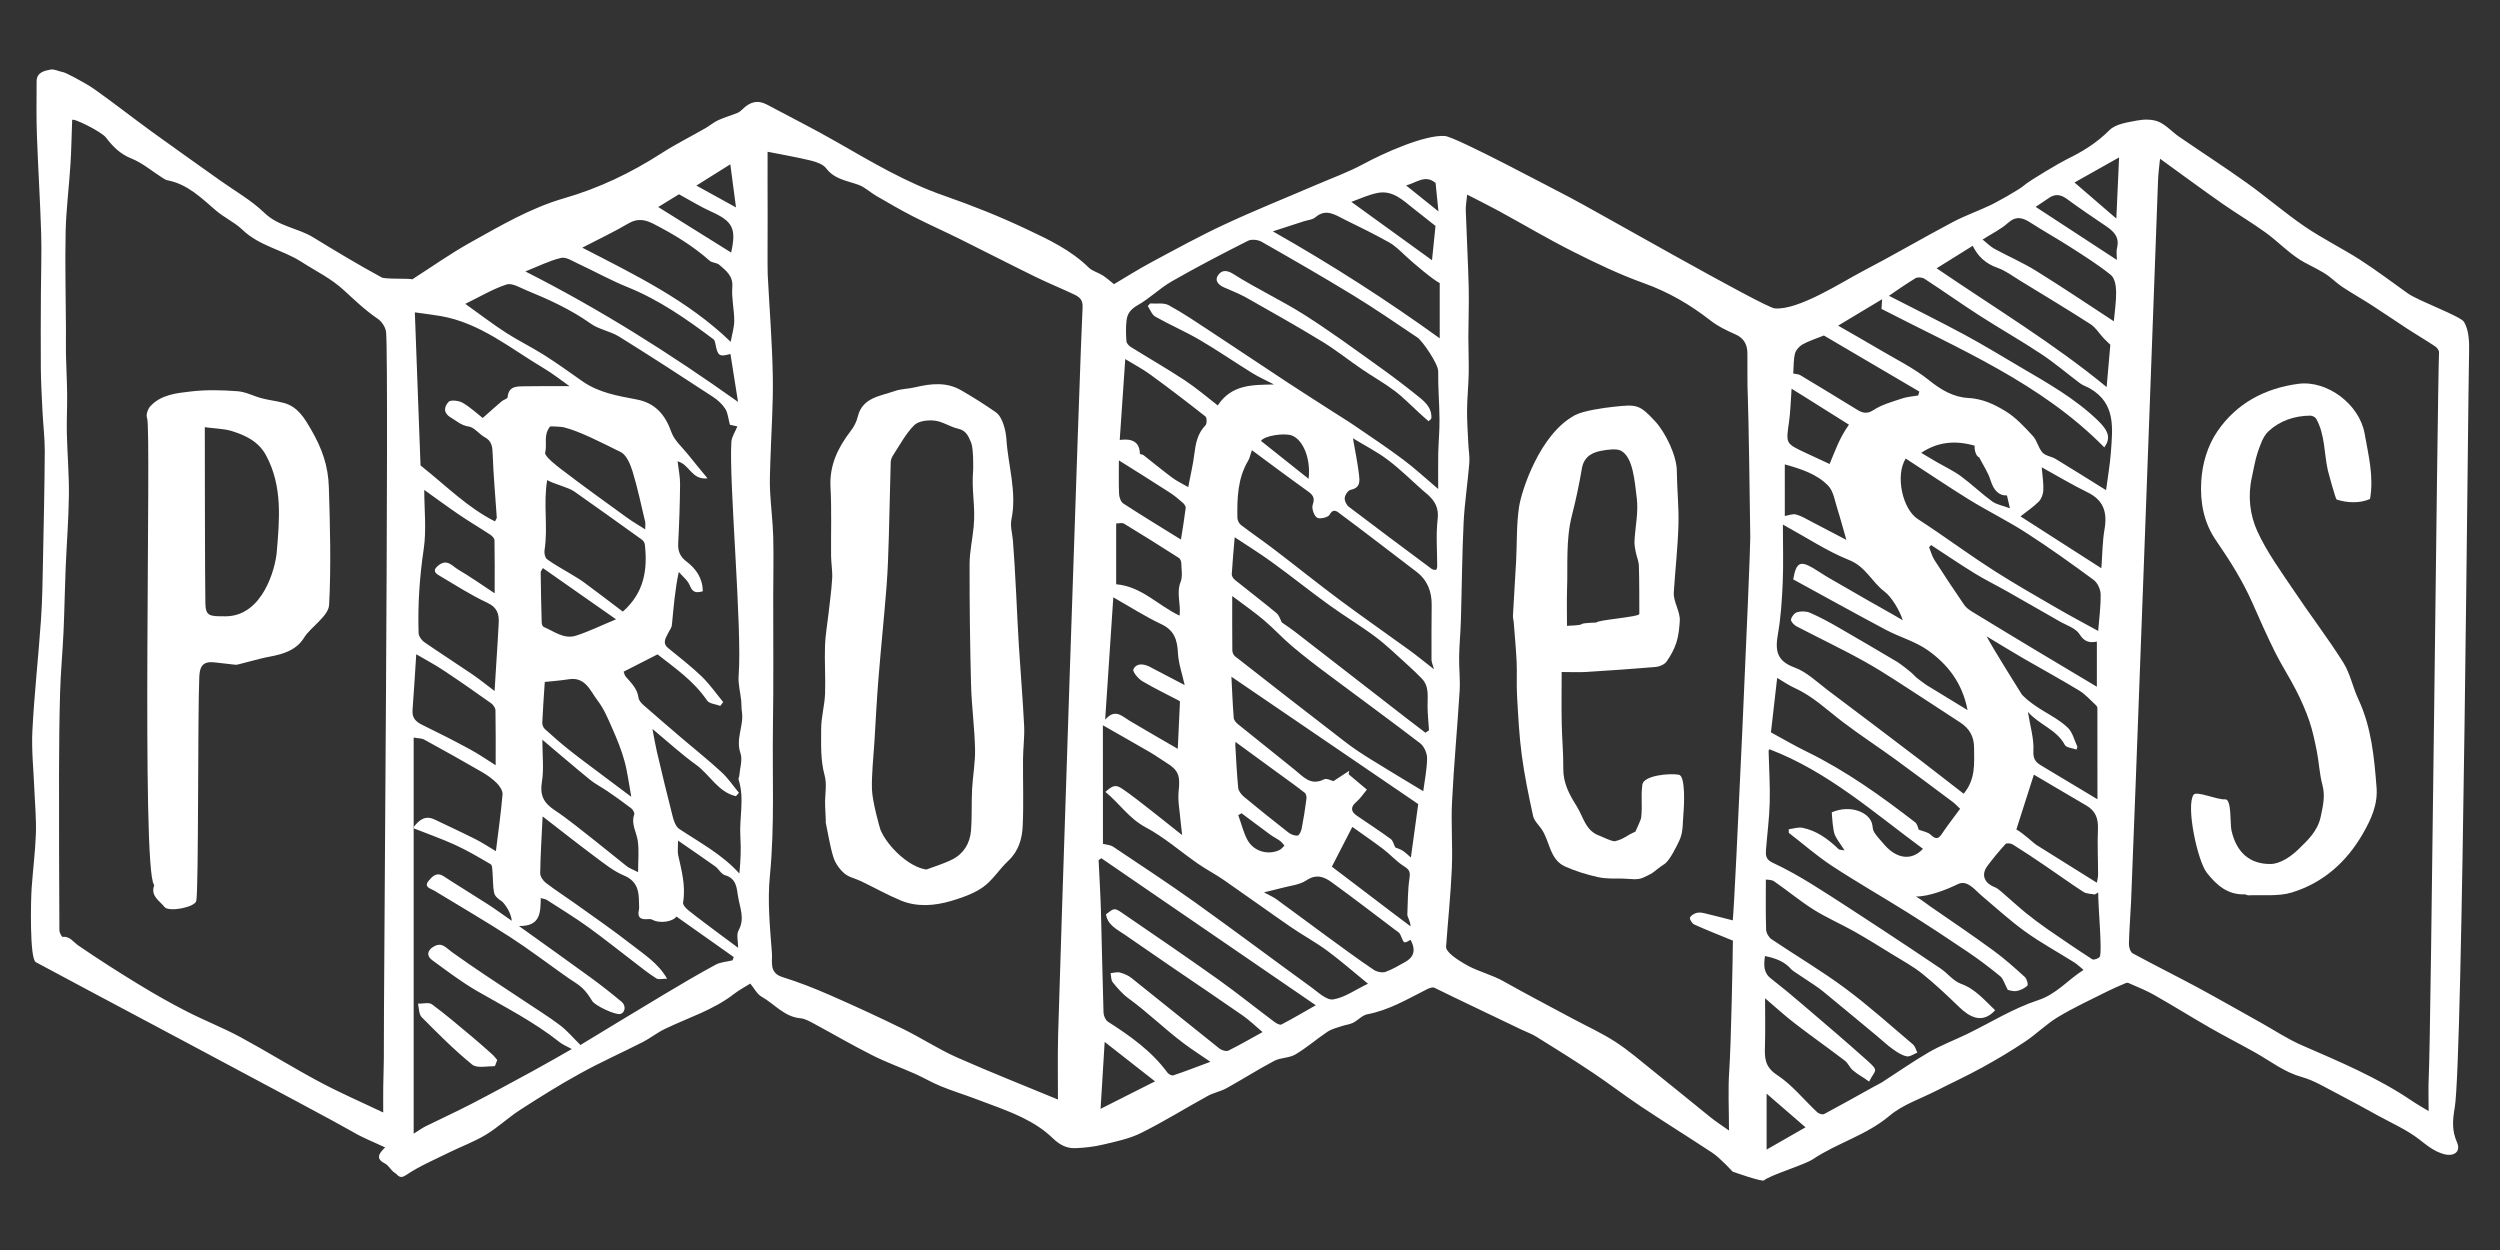
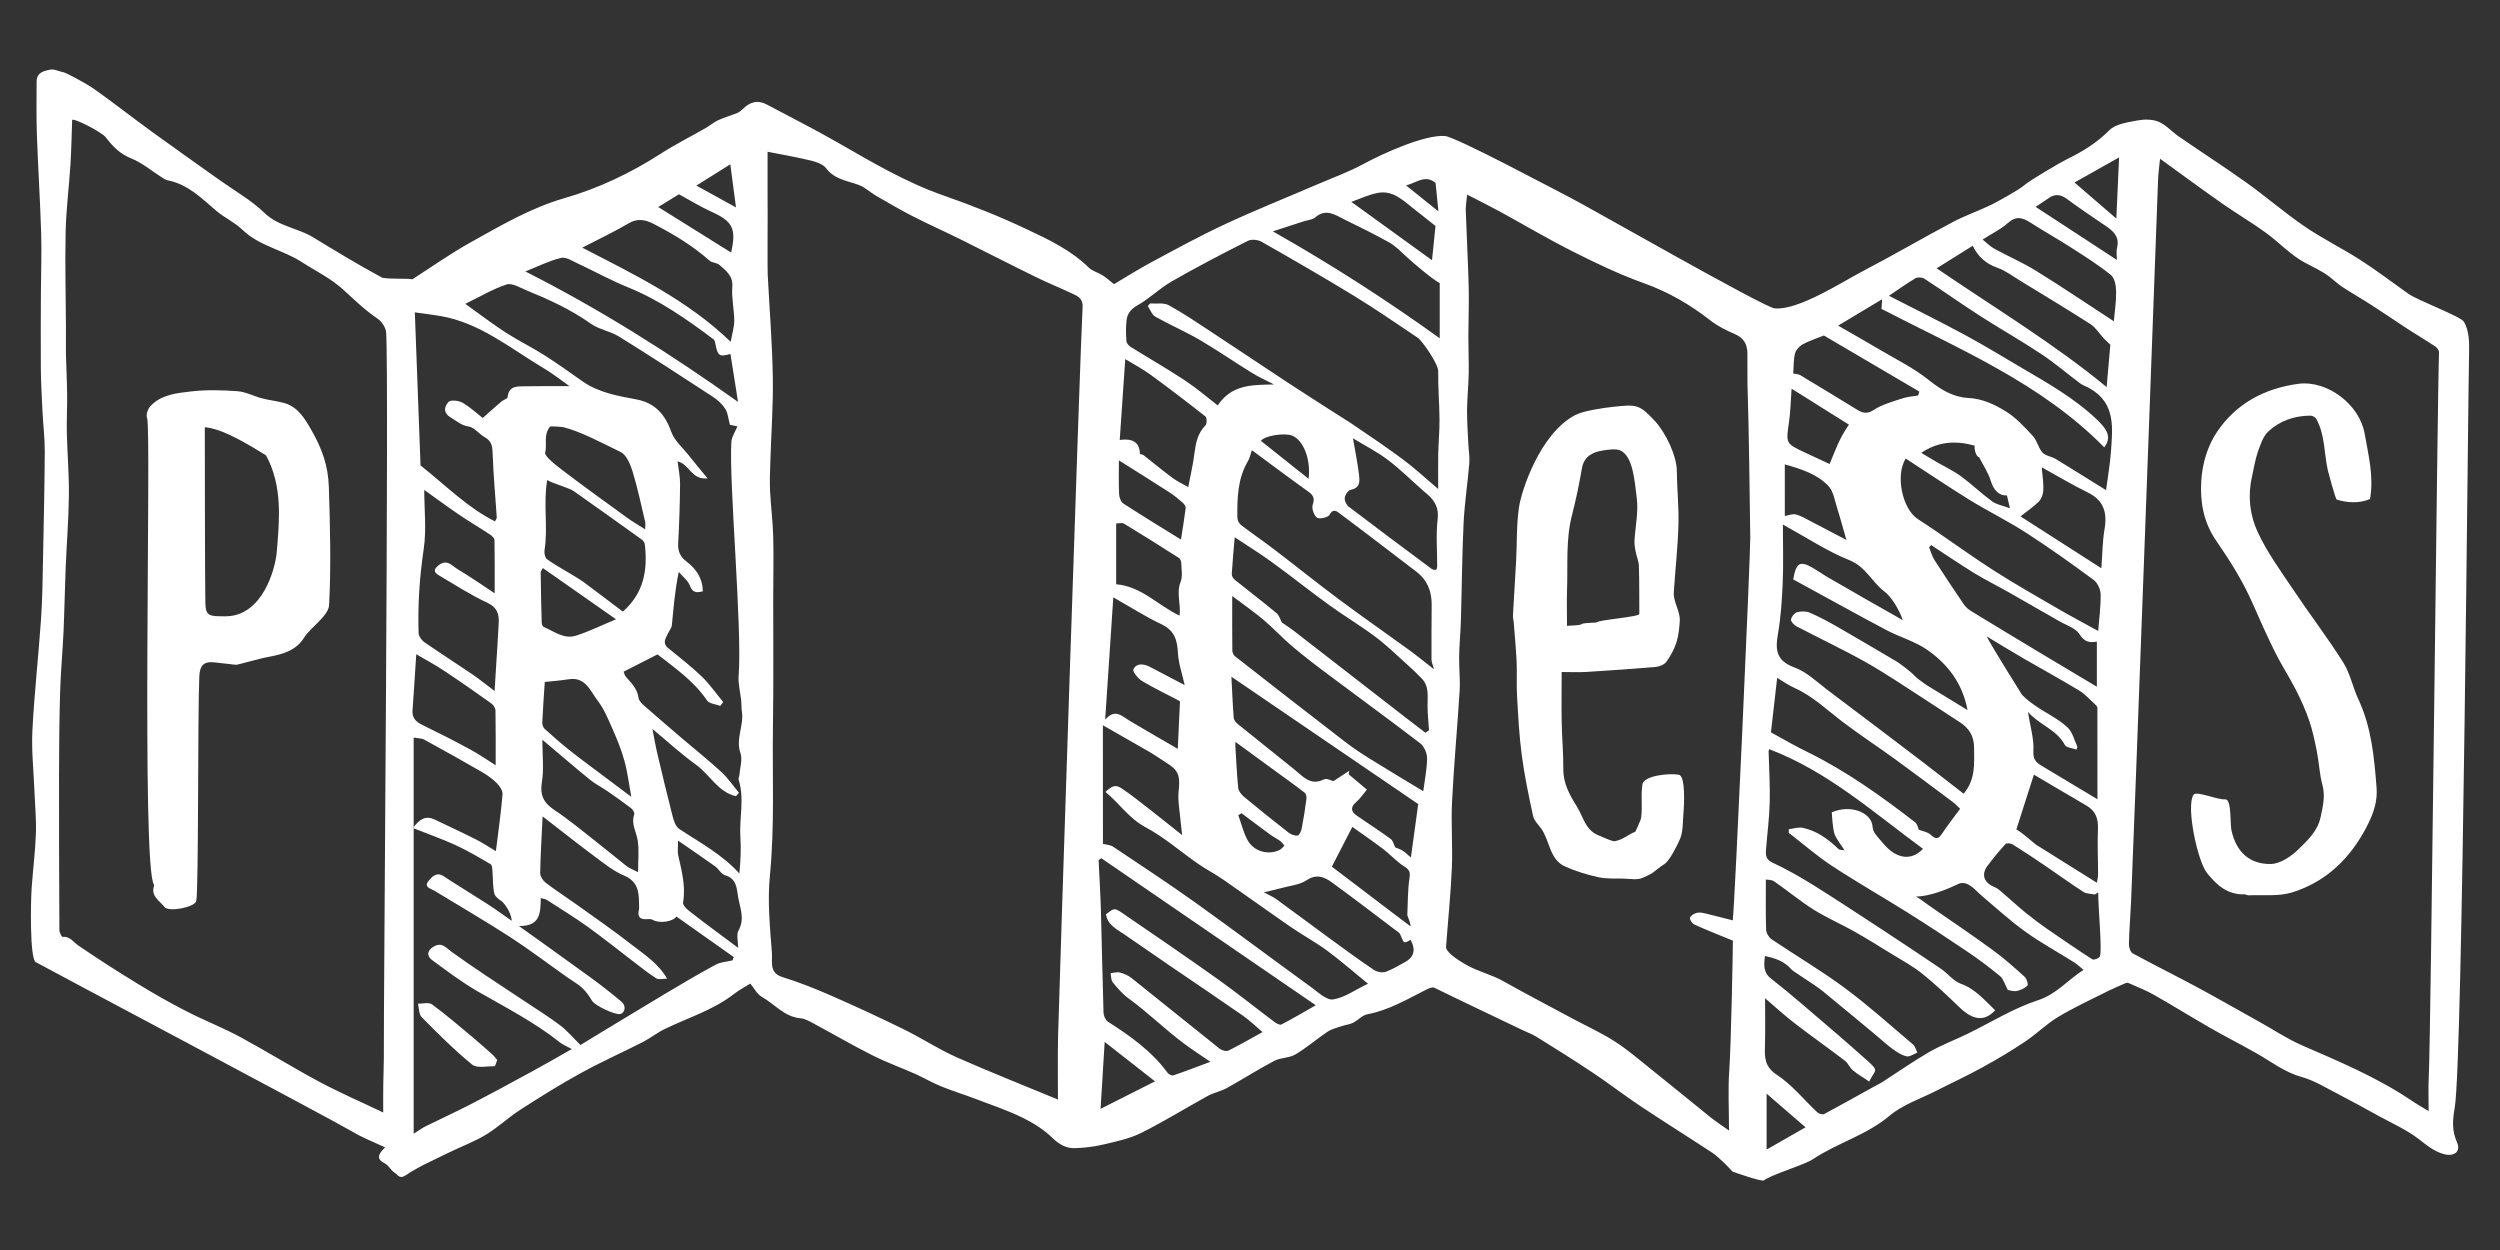
<svg xmlns="http://www.w3.org/2000/svg" version="1.0" x="0px" y="0px" width="90px" height="45px" viewBox="0 0 90 45" enable-background="new 0 0 90 45" xml:space="preserve">
  <rect x="0" y="0" width="90" height="45" fill="#333333" stroke="none" />
  <g id="achtergrond" display="none">
    <rect display="inline" fill-rule="evenodd" clip-rule="evenodd" fill="#FF0000" width="90" height="45" />
  </g>
  <g id="guides" display="none">
</g>
  <g id="Process">
    <path fill-rule="evenodd" clip-rule="evenodd" fill="#FFFFFF" d="M76.71,35.425c-0.023-0.01-0.046-0.02-0.071-0.031   c-0.03-0.015-0.079-0.018-0.108-0.004c-0.219,0.094-0.439,0.185-0.649,0.291c-0.601,0.302-1.216,0.584-1.792,0.931   c-0.417,0.249-0.769,0.607-1.175,0.878c-0.504,0.338-1.024,0.648-1.554,0.938c-0.543,0.302-1.109,0.559-1.661,0.842   c-0.567,0.289-1.203,0.497-1.678,0.898c-0.832,0.702-1.879,0.976-2.76,1.565c-0.307,0.205-1.521,0.563-1.758,0.76   c-0.075,0.063-1.13-0.315-1.13-0.315s-0.456-0.5-0.733-0.68c-0.855-0.563-1.723-1.103-2.574-1.67   c-0.585-0.39-1.142-0.821-1.727-1.211c-0.666-0.447-1.348-0.87-2.029-1.294c-0.165-0.104-0.353-0.167-0.528-0.252   c-0.459-0.22-0.917-0.441-1.377-0.659c-0.429-0.203-1.71-0.82-1.766-0.852c-0.059-0.033-0.18,0.009-0.259,0.049   c-0.701,0.351-1.372,0.759-2.162,0.906c-0.182,0.036-0.333,0.219-0.511,0.306c-0.121,0.063-0.268,0.071-0.398,0.117   c-0.177,0.06-0.369,0.105-0.522,0.206c-0.391,0.262-0.749,0.576-1.152,0.815c-0.223,0.134-0.532,0.111-0.763,0.232   c-0.584,0.309-1.141,0.665-1.717,0.984c-0.211,0.116-0.464,0.162-0.676,0.278c-0.802,0.44-1.579,0.925-2.395,1.331   c-0.422,0.211-0.905,0.31-1.37,0.42c-0.33,0.079-0.675,0.119-1.016,0.13c-0.31,0.008-0.558-0.125-0.803-0.362   c-0.313-0.306-0.708-0.554-1.105-0.746c-0.544-0.264-1.124-0.458-1.691-0.674c-0.409-0.154-0.829-0.283-1.233-0.449   c-0.311-0.127-0.603-0.299-0.909-0.438c-0.514-0.229-1.047-0.419-1.548-0.672c-0.713-0.358-1.403-0.761-2.106-1.14   c-0.154-0.082-0.32-0.181-0.487-0.195c-0.583-0.051-0.933-0.514-1.394-0.773c-0.171-0.095-0.274-0.312-0.412-0.476   c-0.182,0.114-0.401,0.229-0.594,0.379c-0.746,0.578-1.643,0.849-2.477,1.252c-0.274,0.131-0.519,0.328-0.791,0.47   c-0.751,0.383-1.522,0.725-2.259,1.133c-0.74,0.406-1.455,0.855-2.164,1.312c-0.427,0.275-0.802,0.635-1.236,0.896   c-0.424,0.257-0.896,0.427-1.341,0.647c-0.518,0.257-1.058,0.484-1.533,0.807c-0.238,0.163-0.297-0.02-0.402-0.082   c-0.138-0.08-0.216-0.266-0.355-0.336c-0.32-0.163-0.255-0.331,0.005-0.58c-0.413-0.195-0.814-0.349-1.176-0.566   c-0.698-0.417-11.095-5.928-11.4-6.104c-0.226-0.126-0.179-2.261-0.149-2.661c0.046-0.656,0.13-1.307,0.153-1.959   c0.018-0.51-0.031-1.021-0.052-1.531c-0.027-0.728-0.11-1.454-0.074-2.178c0.068-1.331,0.217-2.658,0.309-3.988   c0.051-0.731,0.059-1.466,0.074-2.199c0.026-1.288,0.055-2.577,0.063-3.866c0.002-0.481-0.058-0.96-0.082-1.441   c-0.025-0.518-0.055-1.035-0.06-1.554c-0.008-0.908,0-1.817,0.003-2.725c0.002-0.713,0.031-1.426,0.009-2.139   C1.446,7.217,1.37,6.036,1.328,4.854c-0.023-0.639-0.011-1.279-0.01-1.917c0-0.335,0.272-0.388,0.508-0.433   c0.118-0.022,0.253,0.05,0.443,0.095C2.292,2.574,3.074,2.98,3.408,3.218C4.105,3.711,4.776,4.24,5.466,4.741   c0.813,0.59,1.636,1.168,2.454,1.752c0.538,0.383,1.127,0.714,1.598,1.169c0.509,0.493,1.196,0.54,1.758,0.883   c0.811,0.496,1.626,0.987,2.462,1.441c0.14,0.076,1.084,0.025,1.098,0.074c0.699-0.447,1.377-0.93,2.102-1.333   c1.087-0.605,2.157-1.239,3.377-1.592c1.234-0.355,2.395-0.909,3.484-1.609c0.511-0.33,1.059-0.603,1.588-0.907   c0.16-0.091,0.303-0.215,0.468-0.292c0.223-0.102,0.46-0.168,0.688-0.26c0.071-0.029,0.138-0.083,0.193-0.139   c0.253-0.254,0.535-0.343,0.869-0.165c0.845,0.451,1.701,0.88,2.531,1.356c1.251,0.716,2.485,1.453,3.86,1.929   c1.006,0.35,2,0.747,2.963,1.203c0.791,0.373,1.594,0.75,2.237,1.383c0.13,0.127,0.335,0.174,0.496,0.277   c0.136,0.085,0.256,0.197,0.412,0.319c0.413-0.244,0.87-0.535,1.347-0.79c0.878-0.472,1.754-0.953,2.657-1.372   c1.065-0.497,2.159-0.933,3.238-1.398c0.585-0.252,1.189-0.469,1.75-0.772c0.677-0.369,2.197-1.058,2.921-1.002   c0.399,0.031,3.97,1.944,4.52,2.223c0.63,0.319,6.963,3.944,7.349,3.982c0.846,0.082,2.438-0.955,3.132-1.317   c1.103-0.574,2.176-1.204,3.274-1.786c0.448-0.238,0.934-0.406,1.393-0.626c0.123-0.059,1.002-0.531,1.211-0.721   c0.158-0.143,1.284-0.81,1.509-0.918c0.564-0.273,1.082-0.591,1.535-1.048c0.224-0.224,0.646-0.28,0.991-0.346   c0.25-0.048,0.547-0.052,0.775,0.042c0.272,0.113,0.483,0.363,0.735,0.536c0.81,0.558,1.637,1.09,2.437,1.662   c0.71,0.508,1.372,1.084,2.093,1.576c0.64,0.437,1.343,0.78,1.996,1.2c0.588,0.379,1.146,0.802,1.716,1.208   c0.387,0.274,1.897,0.817,2.021,1.025c0.175,0.292,0.192,0.71,0.183,1.074c-0.04,1.436-0.227,25.523-0.517,27.209   c-0.079,0.455-0.107,0.829,0.082,1.254c0.145,0.326-0.097,0.516-0.451,0.428c-0.366-0.093-0.632-0.319-0.926-0.548   c-0.436-0.334-0.955-0.563-1.442-0.83c-0.491-0.271-0.983-0.541-1.481-0.8c-0.424-0.217-0.841-0.479-1.292-0.604   c-0.621-0.173-1.105-0.558-1.644-0.863c-0.545-0.308-1.104-0.592-1.648-0.903c-0.679-0.39-1.344-0.805-2.025-1.191   C77.277,35.663,76.99,35.549,76.71,35.425 M67.465,39.117c0.094-0.051,0.193-0.097,0.284-0.153   c0.566-0.364,1.117-0.751,1.699-1.089c0.433-0.249,0.908-0.428,1.359-0.646c0.85-0.413,1.667-0.927,2.557-1.22   c0.677-0.22,1.062-0.724,1.644-1.093c-0.145-0.118-0.231-0.204-0.333-0.268c-0.587-0.37-1.201-0.703-1.762-1.107   c-0.55-0.394-1.051-0.857-1.57-1.293c-0.254-0.216-0.522-0.584-0.86-0.419c-0.401,0.196-1.032,0.446-1.509,0.446   c0.125,0.063,0.417,0.289,0.514,0.355c0.761,0.524,1.526,1.043,2.272,1.588c0.398,0.291,0.768,0.621,1.132,0.952   c0.074,0.065,0.132,0.275,0.094,0.313c-0.1,0.098-0.252,0.17-0.392,0.194c-0.134,0.019-0.279-0.035-0.313-0.041   c-0.12-0.224-0.164-0.401-0.274-0.492c-0.376-0.311-0.767-0.604-1.17-0.877c-0.716-0.485-1.44-0.96-2.173-1.421   c-0.902-0.564-1.829-1.093-2.718-1.677c-0.542-0.357-1.035-0.79-1.55-1.187c0-0.043,0-0.086,0-0.129   c0.166-0.021,0.341-0.084,0.496-0.052c0.515,0.105,0.924,0.408,1.297,0.767c0.037,0.035,0.116,0.026,0.215,0.043   c-0.142-0.219-0.261-0.366-0.341-0.535c-0.083-0.171-0.108-0.675-0.119-0.832c0.693-0.3,1.406,0.019,1.462,0.47   c0.026,0.21,0.014,0.23,0.447,0.714c0.425,0.477,0.957,0.579,1.374,0.129c-1.768-1.298-3.422-2.781-5.525-3.583   c0.006-0.015-0.033,0.029-0.032,0.071c0.014,0.614,0.056,1.229,0.04,1.845c-0.014,0.563-0.09,1.128-0.133,1.69   c-0.015,0.198-0.016,0.358,0.233,0.475c0.505,0.234,0.995,0.513,1.469,0.808c0.818,0.51,1.623,1.044,2.429,1.57   c0.723,0.476,1.445,0.954,2.16,1.438c0.248,0.168,0.449,0.443,0.718,0.542c0.534,0.191,0.857,0.598,1.24,0.956   c-0.479,0.524-0.949,0.221-1.301-0.121c-0.426-0.41-0.856-0.82-1.316-1.188c-0.331-0.268-0.711-0.473-1.075-0.697   c-0.455-0.28-0.909-0.563-1.374-0.827c-0.482-0.271-0.996-0.494-1.464-0.786c-0.494-0.311-0.945-0.689-1.427-1.021   c-0.085-0.062-0.221-0.052-0.298-0.066c0,0.63-0.011,1.219,0.01,1.807c0.004,0.119,0.096,0.276,0.197,0.344   c0.875,0.589,1.788,1.127,2.635,1.754c0.852,0.631,1.644,1.345,2.455,2.032c0.079,0.067,0.105,0.194,0.157,0.294   c-0.129,0.049-0.272,0.158-0.385,0.134c-0.181-0.039-0.351-0.153-0.506-0.265c-0.197-0.14-0.374-0.31-0.561-0.465   c-0.651-0.54-1.304-1.084-1.958-1.62c-0.278-0.228-1.063-0.705-1.124-0.778c-0.25-0.293-0.579-0.406-0.952-0.483   c-0.044,0.327-0.059,0.601,0.221,0.814c0.385,0.3,0.761,0.612,1.13,0.929c0.783,0.668,1.568,1.336,2.334,2.023   c0.45,0.401,0.273,0.318,0.065,0.755c-0.26-0.197-0.342-0.202-0.592-0.414c-0.11-0.094-0.167-0.253-0.281-0.339   c-0.59-0.45-1.199-0.879-1.787-1.331c-0.364-0.279-0.705-0.591-1.086-0.917c0,0.614,0.012,1.161-0.004,1.709   c-0.013,0.421-0.02,0.754,0.433,1.051c0.545,0.356,0.968,0.897,1.454,1.348c0.056,0.053,0.188,0.089,0.245,0.06   C66.272,39.784,66.868,39.448,67.465,39.117z M13.796,40.05c0-0.309-0.003-0.618,0.001-0.927c0.005-0.457,0.027-0.91,0.022-1.367   c-0.011-1.454,0.19-24.225,0.082-25.785c-0.011-0.174-0.153-0.394-0.301-0.494c-0.445-0.3-0.84-0.68-1.224-1.032   c-0.464-0.428-1.013-0.688-1.516-1.013c-0.674-0.437-1.519-0.57-2.131-1.159c-0.281-0.27-0.655-0.438-0.954-0.693   C7.249,7.128,6.757,6.633,6.037,6.492C5.969,6.478,5.903,6.437,5.843,6.398c-0.37-0.235-0.715-0.532-1.114-0.693   C4.321,5.542,4.063,5.276,3.81,4.947c-0.158-0.207-1.208-0.73-1.212-0.623c-0.022,0.524-0.026,1.049-0.06,1.572   C2.488,6.71,2.382,7.521,2.363,8.335c-0.026,1.158,0.006,2.318,0.011,3.476c0.002,0.316-0.005,0.631,0,0.947   c0.011,0.479,0.038,0.96,0.043,1.439c0.005,0.465-0.021,0.931-0.011,1.396c0.018,0.749,0.083,1.498,0.074,2.247   c-0.01,0.871-0.081,1.742-0.117,2.615c-0.031,0.761-0.042,1.524-0.076,2.286c-0.033,0.722-0.102,1.442-0.123,2.165   c-0.029,0.98-0.037,1.962-0.039,2.944c-0.003,1.879,0.003,3.757,0.013,5.637c0,0.083,0.083,0.243,0.116,0.24   c0.267-0.026,0.379,0.182,0.56,0.307c0.708,0.485,1.433,0.95,2.166,1.396c0.567,0.347,1.147,0.677,1.738,0.979   c0.636,0.327,1.305,0.587,1.933,0.925c0.962,0.52,1.89,1.1,2.854,1.615C12.234,39.338,12.996,39.668,13.796,40.05z M76.853,34.361   c0.74,0.401,1.496,0.776,2.238,1.175c0.771,0.415,1.531,0.853,2.296,1.278c0.49,0.274,0.963,0.59,1.474,0.813   c1.351,0.589,2.709,1.155,3.939,1.984c0.209,0.142,0.429,0.265,0.631,0.389c0-0.421-0.016-0.82,0.004-1.22   c0.08-1.54,0.311-24.636,0.37-26.094c0.004-0.072-0.073-0.172-0.14-0.217c-0.324-0.216-0.662-0.413-0.988-0.625   c-0.423-0.276-0.839-0.563-1.264-0.837c-0.353-0.228-0.718-0.436-1.07-0.665c-0.172-0.112-0.322-0.256-0.485-0.382   c-0.275-0.209-0.593-0.346-0.893-0.51c-0.51-0.277-0.922-0.729-1.399-1.075c-0.506-0.367-1.048-0.685-1.56-1.043   c-0.748-0.524-1.482-1.067-2.245-1.618c-0.025,0.255-0.061,0.509-0.071,0.763c-0.059,1.622-0.898,24.436-0.972,25.99   c-0.024,0.504-0.065,1.008-0.077,1.512c-0.003,0.117,0.053,0.296,0.139,0.343C76.805,34.335,76.829,34.35,76.853,34.361    M52.854,34.771c0.384,0.208,0.892,0.336,1.27,0.554c0.814,0.458,1.642,0.889,2.465,1.332c0.517,0.278,1.056,0.521,1.547,0.837   c0.479,0.309,0.915,0.687,1.36,1.044c0.701,0.558,1.393,1.131,2.092,1.692c0.19,0.151,0.397,0.286,0.656,0.469   c0-0.768-0.04-1.472,0.01-2.167c0.066-0.944,0.13-4.306,0.13-4.669c-0.515-0.211-0.958-0.385-1.391-0.581   c-0.077-0.036-0.174-0.188-0.153-0.246c0.03-0.08,0.156-0.152,0.253-0.176c0.101-0.022,0.221,0.004,0.327,0.031   c0.309,0.081,0.727,0.176,0.959,0.242c0.073-0.514,0.637-13.146,0.631-13.783c-0.011-1.06-0.061-4.424-0.088-5.047   c-0.024-0.524-0.009-1.049-0.015-1.575c-0.002-0.321-0.119-0.556-0.441-0.695c-0.312-0.135-0.628-0.291-0.894-0.499   c-0.729-0.569-1.506-1.021-2.384-1.336c-0.875-0.313-1.722-0.718-2.553-1.137c-0.899-0.452-1.766-0.967-2.649-1.45   c-0.372-0.202-0.752-0.391-1.168-0.605c-0.02,0.215-0.055,0.394-0.05,0.57c0.031,0.926,0.083,1.851,0.106,2.777   c0.014,0.589-0.012,1.177-0.013,1.765c-0.001,0.438,0.021,0.877,0.013,1.313c-0.008,0.443-0.055,0.885-0.06,1.328   c-0.003,0.401,0.027,0.801,0.045,1.204c0.01,0.238,0.056,0.478,0.036,0.713c-0.058,0.716-0.17,1.428-0.205,2.145   c-0.056,1.173-0.063,2.351-0.098,3.527c-0.013,0.431-0.056,0.86-0.063,1.291c-0.007,0.412,0.043,0.825,0.018,1.236   c-0.082,1.327-0.207,2.651-0.273,3.979c-0.041,0.797,0.027,1.601-0.007,2.397c-0.041,0.946-0.14,1.889-0.208,2.833   C52.049,34.261,52.403,34.525,52.854,34.771z M38.086,39.583c0-0.692-0.013-1.508,0.006-2.32   c0.034-1.445,0.797-24.765,0.881-26.196c0.017-0.283-0.122-0.378-0.306-0.467c-0.462-0.219-0.937-0.411-1.396-0.636   c-0.901-0.441-1.793-0.901-2.692-1.347c-0.566-0.281-1.145-0.538-1.708-0.825c-0.45-0.23-0.887-0.487-1.325-0.74   c-0.216-0.125-0.405-0.311-0.635-0.396c-0.413-0.153-0.862-0.194-1.167-0.594c-0.113-0.15-0.354-0.232-0.551-0.281   c-0.528-0.127-1.063-0.22-1.56-0.318c0,0.767-0.003,1.566,0.002,2.365c0.001,0.236-0.009,1.822,0.002,2.044   c0.062,1.23,0.163,2.459,0.184,3.69c0.018,1.022-0.059,2.048-0.089,3.073c-0.01,0.343-0.027,0.686-0.01,1.028   c0.026,0.553,0.099,1.104,0.114,1.658c0.019,0.723,0,1.446,0,2.169c-0.002,1.547,0.014,3.094-0.01,4.641   c-0.026,1.8,0.066,3.597-0.11,5.396c-0.091,0.921,0.003,1.863,0.074,2.793c0.022,0.29-0.113,0.703,0.375,0.854   c0.582,0.18,1.152,0.405,1.711,0.649c0.886,0.388,1.764,0.793,2.633,1.219c0.651,0.318,1.262,0.722,1.924,1.018   C35.669,38.607,36.925,39.1,38.086,39.583z M14.892,26.552c0,4.781,0,9.506,0,14.262c0.178-0.111,0.296-0.201,0.426-0.265   c0.549-0.273,1.108-0.526,1.653-0.809c0.749-0.387,1.489-0.79,2.227-1.192c0.465-0.252,0.923-0.52,1.387-0.783   c-0.181-0.098-0.319-0.154-0.43-0.24c-0.922-0.733-1.965-1.264-2.979-1.847c-0.566-0.328-1.091-0.728-1.62-1.115   c-0.216-0.157-0.168-0.362,0.063-0.49c0.297-0.166,0.428,0.042,0.644,0.197c0.841,0.607,1.717,1.17,2.581,1.745   c0.438,0.296,0.89,0.57,1.31,0.888c0.267,0.2,0.484,0.464,0.742,0.716c0.959-0.581,1.989-1.21,3.025-1.829   c0.608-0.365,1.22-0.725,1.843-1.062c0.178-0.096,0.404-0.104,0.608-0.156c0.014-0.039,0.028-0.078,0.043-0.118   c-0.769-0.543-1.253-0.885-2.065-1.46c-0.11,0.175-0.581,0.272-0.871,0.113c-0.058-0.032-0.145-0.019-0.217-0.016   c-0.228,0.008-0.314-0.093-0.264-0.319c0.019-0.082,0.007-0.17,0.006-0.257c-0.002-0.426-0.051-0.79-0.537-0.995   c-0.387-0.162-0.728-0.441-1.071-0.696c-0.614-0.457-1.214-0.934-1.862-1.434c-0.035,0.727-0.077,1.386-0.087,2.044   c-0.002,0.117,0.102,0.271,0.203,0.348c0.344,0.265,0.712,0.499,1.065,0.751c0.683,0.49,1.376,0.967,2.036,1.483   c0.442,0.348,0.939,0.653,1.264,1.216c-0.167,0-0.304,0.043-0.383-0.008c-0.26-0.161-0.501-0.356-0.746-0.544   c-0.575-0.438-1.14-0.893-1.727-1.316c-0.476-0.341-0.977-0.646-1.469-0.965c-0.056-0.035-0.13-0.041-0.222-0.069   c-0.012,0.511,0,1.023-0.787,1.005c0.923,0.663,1.762,1.258,2.593,1.864c0.377,0.275,0.746,0.566,1.104,0.865   c0.17,0.142,0.128,0.396-0.048,0.439c-0.185,0.045-0.907-0.304-1.007-0.463c-0.105-0.168-0.218-0.341-0.361-0.473   c-0.158-0.147-0.354-0.252-0.531-0.378c-0.69-0.486-1.363-0.999-2.072-1.459c-0.893-0.578-1.815-1.11-2.723-1.666   c-0.13-0.079-0.393-0.123-0.206-0.354c0.122-0.146,0.283-0.337,0.543-0.165c0.522,0.342,1.056,0.665,1.581,1.003   c0.273,0.176,0.536,0.368,0.869,0.6c-0.028-0.356-0.323-0.681-0.354-0.699c-0.112-0.071-0.251-0.179-0.277-0.294   c-0.054-0.253-0.041-0.52-0.063-0.777c-0.007-0.093-0.007-0.231-0.063-0.265c-0.418-0.246-0.839-0.494-1.279-0.696   c-0.493-0.225-1.006-0.403-1.519-0.608c0.245-0.354,0.492-0.444,0.766-0.313c0.494,0.238,0.994,0.466,1.483,0.714   c0.256,0.129,0.495,0.289,0.735,0.431c0.087-0.706,0.183-1.374,0.239-2.045c0.011-0.132-0.102-0.3-0.206-0.404   c-0.156-0.157-0.343-0.287-0.535-0.4c-0.686-0.396-1.378-0.784-2.073-1.164C15.187,26.576,15.06,26.583,14.892,26.552z    M24.393,16.609c0.034,0.289,0.093,0.555,0.09,0.822c-0.007,0.709-0.03,1.418-0.068,2.127c-0.016,0.288,0.073,0.487,0.302,0.66   c0.344,0.261,0.577,0.597,0.585,1.068c-0.228,0.062-0.367,0.055-0.467-0.203c-0.072-0.188-0.262-0.33-0.399-0.493   c-0.142,0.672-0.187,1.293-0.248,1.913c-0.01,0.099-0.088,0.191-0.134,0.288c-0.087,0.182-0.225,0.357,0.005,0.544   c0.409,0.333,0.827,0.658,1.205,1.021c0.286,0.276,0.516,0.61,0.771,0.918c-0.034,0.046-0.069,0.092-0.104,0.138   c-0.163-0.063-0.396-0.076-0.477-0.194c-0.485-0.716-1.183-1.187-1.783-1.66c-0.435,0.222-0.817,0.417-1.221,0.623   c0.021,0.051,0.035,0.129,0.079,0.181c0.197,0.227,0.418,0.431,0.458,0.761c0.012,0.096,0.107,0.198,0.188,0.269   c0.461,0.405,0.928,0.803,1.394,1.203c0.468,0.399,0.952,0.783,1.405,1.202c0.237,0.218,0.42,0.493,0.628,0.744   c-0.036,0.041-0.073,0.08-0.108,0.122c-0.638-0.144-0.941-0.774-1.432-1.129c-0.527-0.377-1.007-0.821-1.574-1.292   c0.063,0.33,0.101,0.568,0.157,0.805c0.184,0.778,0.368,1.557,0.567,2.33c0.043,0.17,0.112,0.379,0.24,0.464   c0.743,0.494,1.54,0.913,2.166,1.606c0.041-0.442,0.065-0.873,0.036-1.303c-0.047-0.693,0.157-1.393-0.065-2.079   c-0.014-0.04,0.023-0.095,0.026-0.143c0.021-0.271,0.123-0.571,0.041-0.81c-0.18-0.52,0.131-0.995,0.052-1.494   c-0.02-0.127-0.012-0.26-0.024-0.391c-0.031-0.302-0.117-0.609-0.093-0.906c0.134-1.676-0.355-7.01-0.262-8.41   c0.013-0.192,0.142-0.375,0.217-0.561c-0.045-0.009-0.184-0.04-0.269-0.058c-0.062-0.227-0.073-0.429-0.168-0.575   c-0.109-0.171-0.275-0.321-0.447-0.433c-1.119-0.732-2.239-1.462-3.376-2.167c-0.316-0.196-0.722-0.254-1.021-0.467   c-0.719-0.51-1.507-0.869-2.314-1.199c-0.231-0.095-0.518-0.273-0.712-0.21c-0.492,0.159-0.947,0.434-1.489,0.698   c0.55,0.393,0.991,0.731,1.457,1.033c0.45,0.291,0.934,0.525,1.386,0.812c0.471,0.298,0.923,0.626,1.379,0.945   c0.583,0.407,1.263,0.522,1.938,0.65c0.674,0.124,1.037,0.546,1.261,1.179c0.106,0.3,0.388,0.54,0.596,0.801   c0.213,0.269,0.433,0.53,0.704,0.862C24.886,17.282,24.834,16.718,24.393,16.609z M51.775,17.604c0-0.474-0.006-0.872,0.001-1.269   c0.01-0.414,0.05-0.826,0.046-1.24c-0.004-0.576-0.055-1.154-0.047-1.73c0.003-0.267-0.569-1.093-0.745-1.212   c-0.761-0.512-1.518-1.032-2.3-1.511c-1.092-0.667-2.201-1.306-3.313-1.939c-0.131-0.074-0.363-0.099-0.491-0.034   c-0.922,0.466-1.841,0.944-2.739,1.458c-0.435,0.248-0.799,0.619-1.235,0.863c-0.25,0.14-0.373,0.309-0.398,0.556   c-0.027,0.245-0.021,0.496-0.002,0.742c0.006,0.072,0.089,0.162,0.16,0.205c0.644,0.401,1.303,0.779,1.937,1.196   c0.42,0.278,0.806,0.61,1.19,0.906c0.503-0.757,1.23-0.738,2.026-0.754c-0.311-0.161-0.56-0.272-0.789-0.414   c-0.631-0.39-1.243-0.814-1.883-1.188c-0.52-0.304-1.076-0.543-1.601-0.839c-0.124-0.07-0.184-0.253-0.273-0.384   c0.029-0.03,0.059-0.063,0.088-0.092c0.226,0.018,0.489-0.035,0.67,0.065c0.535,0.292,1.041,0.638,1.551,0.974   c0.915,0.601,1.824,1.213,2.74,1.816c0.541,0.354,1.085,0.7,1.629,1.05c0.254,0.165,0.515,0.32,0.765,0.492   c0.585,0.4,1.177,0.794,1.745,1.219C50.926,16.851,51.311,17.211,51.775,17.604z M64.184,18.884c0,0.765,0.022,1.424-0.006,2.082   c-0.026,0.623-0.066,1.249-0.173,1.86c-0.1,0.578-0.057,0.963,0.594,1.202c0.444,0.16,0.815,0.528,1.205,0.822   c1.122,0.84,2.237,1.688,3.353,2.536c0.518,0.396,1.031,0.799,1.535,1.189c0.438-0.53,0.375-1.087,0.375-1.646   c0.001-0.416-0.168-0.703-0.5-0.92c-0.437-0.287-0.872-0.574-1.313-0.858c-0.69-0.443-1.369-0.907-2.083-1.31   c-0.819-0.461-1.672-0.861-2.505-1.298c-0.087-0.047-0.203-0.174-0.19-0.243c0.02-0.101,0.127-0.237,0.223-0.262   c0.143-0.039,0.327-0.037,0.462,0.022c0.342,0.148,0.674,0.328,0.998,0.514c0.714,0.409,1.423,0.831,2.133,1.249   c0.073,0.042,0.494,0.352,0.614,0.487c0.105,0.119,0.251,0.201,0.438,0.346c0.428,0.26,0.924,0.563,1.488,0.908   c-0.189-0.988-0.724-1.652-1.426-2.152c-0.451-0.32-1.017-0.474-1.514-0.738c-1.123-0.596-2.234-1.214-3.337-1.816   c0.107-0.606,0.244-0.68,0.706-0.414c0.195,0.114,0.38,0.246,0.576,0.359c0.478,0.279,0.96,0.547,1.438,0.828   c0.34,0.2,0.886,0.492,1.224,0.699c-0.111-0.36-0.408-0.847-0.658-1.034c-0.453-0.341-0.673-0.894-1.261-1.129   C65.786,19.85,65.058,19.363,64.184,18.884z M47.368,36.189c-2.619-1.795-5.17-3.545-7.722-5.294   c-0.033,0.025-0.064,0.05-0.096,0.072c0.028,0.602,0.065,1.204,0.083,1.806c0.035,1.229,0.055,2.455,0.094,3.685   c0.004,0.11,0.071,0.265,0.157,0.322c0.801,0.512,1.573,1.057,2.146,1.837c0.041,0.056,0.156,0.115,0.212,0.095   c0.414-0.138,0.821-0.297,1.333-0.487c-0.354-0.243-0.656-0.436-0.942-0.65c-0.694-0.517-1.31-1.128-2.011-1.637   c-0.215-0.156-0.395-0.368-0.564-0.576c-0.063-0.077-0.053-0.217-0.076-0.328c0.114-0.01,0.235-0.052,0.338-0.022   c0.148,0.039,0.301,0.104,0.421,0.202c1.056,0.841,2.103,1.692,3.16,2.534c0.081,0.063,0.245,0.113,0.324,0.073   c0.426-0.213,0.837-0.452,1.227-0.666c-0.227-0.19-0.448-0.409-0.699-0.586c-0.852-0.594-1.714-1.172-2.571-1.757   c-0.567-0.388-1.131-0.779-1.698-1.169c-0.279-0.191-0.606-0.339-0.669-0.727c0.286-0.223,0.301-0.244,0.58-0.053   c1.162,0.793,2.322,1.588,3.469,2.403c0.685,0.489,1.34,1.018,2.014,1.522c0.07,0.055,0.197,0.121,0.253,0.094   C46.534,36.672,46.927,36.44,47.368,36.189z M75.818,17.646c0.066-0.504,0.143-0.927,0.173-1.354   c0.062-0.869,0.189-1.769-0.758-2.31c-0.113-0.064-0.244-0.104-0.348-0.181c-0.468-0.35-0.913-0.734-1.4-1.056   c-0.726-0.483-1.488-0.912-2.221-1.384c-0.669-0.431-1.318-0.893-1.985-1.327c-0.081-0.052-0.243-0.064-0.32-0.019   c-0.351,0.211-0.685,0.451-0.957,0.633c0.873,0.448,1.801,0.907,2.714,1.398c0.69,0.372,1.361,0.782,2.037,1.18   c0.966,0.567,1.944,1.117,2.761,1.902c0.411,0.395,0.474,0.649,0.242,0.978c-2.266-2.304-5.202-3.528-8.021-4.985   c0.005-0.086,0.013-0.198,0.021-0.349c-0.543,0.327-1.046,0.628-1.583,0.951c0.503,0.29,0.981,0.558,1.453,0.839   c0.613,0.364,1.267,0.682,1.818,1.125c0.432,0.348,0.884,0.612,1.404,0.639c0.523,0.025,0.956,0.234,1.362,0.483   c0.368,0.227,0.675,0.564,0.973,0.886c0.153,0.164,0.195,0.43,0.347,0.596c0.109,0.122,0.323,0.14,0.474,0.231   C74.593,16.879,75.177,17.247,75.818,17.646z M45.068,16.207c-0.059,0.168-0.078,0.281-0.132,0.373   c-0.382,0.641-0.401,1.349-0.39,2.061c0.001,0.087,0.058,0.203,0.126,0.256c0.398,0.305,0.813,0.587,1.211,0.892   c0.782,0.596,1.549,1.215,2.339,1.803c0.821,0.611,1.663,1.196,2.493,1.798c0.284,0.205,0.555,0.429,0.908,0.703   c-0.049-0.183-0.089-0.26-0.089-0.339c-0.002-0.658-0.001-1.317,0.006-1.973c0.005-0.488-0.153-0.896-0.548-1.198   c-0.915-0.698-1.825-1.4-2.748-2.087c-0.09-0.067-0.243-0.222-0.38,0.036c-0.051,0.096-0.364,0.167-0.454,0.103   c-0.111-0.081-0.199-0.339-0.151-0.469c0.096-0.269-0.02-0.369-0.209-0.503C46.398,17.197,45.757,16.715,45.068,16.207z    M39.706,30.378c0.119,0.032,0.265,0.036,0.369,0.105c0.989,0.662,1.984,1.315,2.952,2.006c1.407,1.007,2.792,2.046,4.192,3.062   c0.242,0.178,0.546,0.466,0.775,0.428c0.416-0.067,0.794-0.347,1.253-0.565c-0.555-0.453-1-0.845-1.475-1.194   c-0.421-0.308-0.884-0.559-1.314-0.855c-0.81-0.559-1.606-1.135-2.414-1.694c-0.295-0.203-0.617-0.37-0.914-0.575   c-0.631-0.438-1.216-0.956-1.888-1.314c-0.606-0.323-0.946-0.867-1.448-1.273c0.269-0.24,0.375-0.273,0.613-0.109   c0.342,0.231,0.667,0.494,0.996,0.749c0.355,0.276,0.706,0.56,1.154,0.914c-0.027-0.242-0.044-0.367-0.055-0.492   c-0.028-0.366-0.109-0.738-0.07-1.099c0.058-0.535,0.004-0.74-0.438-1.01c-0.195-0.119-0.379-0.257-0.577-0.372   c-0.546-0.317-1.097-0.628-1.713-0.98C39.706,27.559,39.706,28.962,39.706,30.378z M15.139,16.755   c0.941,0.749,1.704,1.527,2.681,2.015c0.036-0.076,0.066-0.108,0.064-0.141c-0.051-0.761-0.121-1.52-0.148-2.281   c-0.009-0.263-0.026-0.466-0.282-0.606c-0.206-0.113-0.375-0.358-0.583-0.388c-0.27-0.04-0.425-0.195-0.631-0.316   c-0.313-0.183-0.238-0.411-0.091-0.572c0.075-0.08,0.37-0.045,0.508,0.035c0.291,0.171,0.543,0.409,0.72,0.547   c0.253-0.224,0.464-0.414,0.681-0.599c0.067-0.058,0.212-0.093,0.216-0.147c0.037-0.424,0.353-0.389,0.629-0.396   c0.552-0.011,1.104-0.004,1.599-0.004c-0.267-0.187-0.583-0.441-0.928-0.646c-1.194-0.708-2.282-1.629-3.708-1.878   c-0.282-0.049-0.565-0.081-0.932-0.133C15.007,13.216,15.076,15.07,15.139,16.755z M68.605,16.507   c-0.383,0.616-0.114,1.821,0.432,2.176c0.234,0.151,0.467,0.308,0.698,0.465c0.691,0.471,1.369,0.962,2.074,1.411   c0.729,0.464,1.483,0.895,2.231,1.329c0.494,0.287,1,0.553,1.494,0.826c0.031-0.403,0.095-0.86,0.089-1.315   c-0.002-0.178-0.11-0.417-0.25-0.521c-0.792-0.584-1.593-1.157-2.419-1.69c-0.665-0.43-1.381-0.781-2.057-1.196   C70.129,17.516,69.38,17.009,68.605,16.507z M51.237,28.483c0.048-0.374,0.133-0.778,0.138-1.185   c0.003-0.182-0.107-0.43-0.249-0.54c-1.062-0.814-2.146-1.603-3.218-2.406c-0.466-0.345-0.929-0.698-1.373-1.072   c-0.357-0.299-0.672-0.648-1.028-0.949c-0.338-0.288-0.707-0.542-1.147-0.874c0,0.713-0.003,1.336,0.004,1.96   c0.001,0.071,0.041,0.166,0.095,0.208c1.324,1.035,2.649,2.069,3.982,3.094c0.29,0.224,0.599,0.425,0.912,0.619   C49.962,27.718,50.58,28.086,51.237,28.483z M17.808,21.359c0-0.693,0.006-1.303-0.006-1.911c-0.001-0.068-0.086-0.156-0.154-0.2   c-0.368-0.243-0.748-0.465-1.112-0.713c-0.438-0.299-0.866-0.614-1.263-0.898c0,0.71,0.084,1.436-0.02,2.134   c-0.15,1.005-0.215,2.005-0.184,3.016c0.003,0.112,0.102,0.255,0.198,0.325c0.572,0.396,1.16,0.771,1.734,1.162   c0.272,0.186,0.527,0.394,0.804,0.603c0.021-0.348,0.039-0.637,0.057-0.925c0.031-0.509,0.068-1.019,0.092-1.53   c0.015-0.32-0.056-0.557-0.411-0.723c-0.604-0.28-1.167-0.649-1.743-0.987c-0.179-0.106-0.206-0.208-0.011-0.362   c0.309-0.242,0.491,0.026,0.694,0.147C16.919,20.754,17.333,21.045,17.808,21.359z M51.316,26.379   c0.044-0.03,0.087-0.059,0.129-0.09c-0.019-0.287-0.051-0.575-0.053-0.864c-0.004-0.353,0.069-0.72-0.216-1.006   c-0.161-0.165-0.327-0.324-0.498-0.478c-0.383-0.342-0.749-0.705-1.156-1.01c-0.542-0.407-1.129-0.755-1.678-1.154   c-0.694-0.501-1.36-1.037-2.053-1.538c-0.442-0.322-0.909-0.61-1.342-0.898c-0.037,0.437-0.079,0.882-0.106,1.33   c-0.004,0.066,0.054,0.157,0.11,0.202c0.498,0.402,1.009,0.789,1.5,1.198c0.103,0.088,0.145,0.25,0.192,0.336   c0.162,0.114,0.31,0.209,0.45,0.317c1.333,1.032,2.663,2.066,3.994,3.098C50.832,26.01,51.075,26.193,51.316,26.379z    M70.564,29.116c-0.106-0.1-0.18-0.183-0.266-0.246c-0.695-0.52-1.39-1.041-2.09-1.55c-0.621-0.45-1.263-0.869-1.873-1.333   c-0.559-0.424-1.066-0.92-1.72-1.215c-0.216-0.097-0.412-0.235-0.637-0.368c-0.082,0.712-0.156,1.365-0.224,1.961   c0.46,0.249,0.876,0.495,1.31,0.705c1.4,0.686,2.658,1.588,3.885,2.536c0.076,0.062,0.095,0.192,0.128,0.264   c0.138,0.055,0.325,0.08,0.435,0.187c0.18,0.168,0.27,0.151,0.4-0.044C70.111,29.714,70.332,29.434,70.564,29.116z M51.056,28.947   c-2.222-1.514-4.482-3.057-6.725-4.585c0.023,0.443,0.043,0.963,0.083,1.481c0.005,0.078,0.08,0.167,0.147,0.223   c0.678,0.549,1.359,1.096,2.042,1.64c0.308,0.246,0.573,0.597,1.061,0.351c0.097-0.05,0.269,0.048,0.338,0.064   c0.214-0.142,0.393-0.257,0.572-0.373c-0.009,0.041-0.018,0.082-0.025,0.124c0.204,0.172,0.409,0.345,0.659,0.554   c-0.124,0.148-0.234,0.317-0.382,0.445c-0.2,0.171-0.213,0.333,0.015,0.49c0.408,0.281,0.826,0.55,1.227,0.844   c0.08,0.057,0.104,0.189,0.162,0.302c0.061,0.026,0.169,0.058,0.261,0.115c0.104,0.065,0.191,0.155,0.301,0.249   C50.882,30.202,50.966,29.592,51.056,28.947z M18.913,9.772c2.692,1.364,5.178,2.934,7.656,4.696   c-0.094-0.59-0.184-1.155-0.273-1.725c-0.405,0.109-0.458,0.075-0.542-0.367c-0.012-0.055-0.024-0.127-0.062-0.157   c-0.972-0.73-1.963-1.425-3.104-1.884c-0.605-0.245-1.178-0.565-1.772-0.841c-0.199-0.092-0.438-0.254-0.617-0.21   C19.768,9.387,19.361,9.595,18.913,9.772z M22.421,22.018c0.773-0.679,0.896-1.516,0.793-2.421   c-0.007-0.063-0.059-0.136-0.111-0.173c-0.808-0.582-1.619-1.16-2.433-1.733c-0.212-0.149-0.767-0.279-0.971-0.409   c-0.147,0.861,0.036,1.692-0.096,2.525c-0.016,0.104,0.016,0.269,0.087,0.322c0.248,0.184,0.524,0.332,0.79,0.493   c0.178,0.11,0.363,0.211,0.531,0.334C21.489,21.308,21.958,21.667,22.421,22.018z M20.962,8.916   c1.895,0.978,3.798,1.897,5.344,3.39c0.051-0.291,0.128-0.529,0.127-0.768c-0.002-0.4-0.101-0.805-0.07-1.201   c0.034-0.407-0.226-0.592-0.465-0.802c-0.092-0.081-0.262-0.071-0.353-0.151c-0.601-0.532-1.279-0.943-1.988-1.31   c-0.314-0.164-0.59-0.23-0.927-0.034C22.112,8.345,21.566,8.603,20.962,8.916z M45.822,8.329c2.108,1.194,4.086,2.464,6.008,3.85   c0-0.553,0-1.479,0-1.989c-0.23-0.108-0.962-0.726-1.228-0.976c-0.188-0.175-0.372-0.363-0.591-0.486   c-0.526-0.295-1.069-0.561-1.612-0.827c-0.333-0.165-0.662-0.409-1.048-0.077c-0.103,0.089-0.274,0.098-0.415,0.143   C46.581,8.083,46.224,8.198,45.822,8.329z M42.479,25.259c0,0-0.013-0.024-0.033-0.034c-0.443-0.234-0.898-0.448-1.328-0.706   c-0.146-0.089-0.352-0.34-0.317-0.419c0.108-0.236,0.355-0.205,0.576-0.104c0.033,0.016,0.066,0.036,0.098,0.053   c0.367,0.191,0.733,0.383,1.173,0.614c-0.095-0.43-0.224-0.788-0.242-1.153c-0.023-0.471-0.127-0.818-0.601-1.041   c-0.569-0.268-1.103-0.612-1.726-0.965c-0.1,1.501-0.193,2.906-0.293,4.405c0.354-0.412,0.601-0.13,0.876,0.036   c0.571,0.341,1.15,0.671,1.738,1.013C42.426,26.396,42.452,25.836,42.479,25.259z M69.719,9.659   c2.101,1.432,4.228,2.715,6.12,4.275c0.044-0.498,0.09-1.02,0.133-1.524c-0.062-0.061-0.157-0.145-0.243-0.237   c-0.158-0.169-0.284-0.383-0.471-0.503c-0.83-0.533-1.676-1.042-2.517-1.556c-0.271-0.164-0.531-0.367-0.825-0.47   c-0.423-0.147-0.711-0.408-0.898-0.796C70.589,9.115,70.16,9.383,69.719,9.659z M73.005,25.629c0.08,0.512,0.223,0.963,0.197,1.405   c-0.018,0.313,0.102,0.419,0.31,0.542c0.662,0.394,1.32,0.791,1.996,1.197c0-1.09,0.001-2.186-0.002-3.284   c0-0.038-0.03-0.084-0.062-0.111c-0.191-0.174-0.366-0.379-0.583-0.512c-0.656-0.399-1.331-0.766-1.996-1.151   c-0.452-0.263-0.898-0.537-1.347-0.806c0.219,0.425,1.269,2.094,1.269,2.094s0.193,0.236,0.751,0.576   c0.314,0.19,0.647,0.372,0.906,0.622c0.173,0.167,0.233,0.452,0.344,0.686c-0.011,0.032-0.023,0.063-0.034,0.098   c-0.145-0.055-0.365-0.066-0.419-0.167C74.041,26.266,73.43,26.104,73.005,25.629z M75.535,32.128   c-0.042,0.023-0.082,0.048-0.123,0.074c-0.138-0.029-0.299-0.022-0.408-0.093c-0.459-0.295-0.9-0.618-1.353-0.924   c-0.392-0.268-0.787-0.531-1.189-0.782c-0.067-0.045-0.223-0.061-0.262-0.019c-0.229,0.25-0.445,0.512-0.648,0.782   c-0.24,0.319-0.126,0.617,0.248,0.768c0.142,0.055,0.258,0.181,0.378,0.28c0.253,0.217,0.495,0.442,0.753,0.652   c0.25,0.203,0.509,0.396,0.773,0.58c0.535,0.369,1.074,0.738,1.621,1.09c0.052,0.032,0.237-0.033,0.268-0.099   C75.685,34.236,75.535,32.708,75.535,32.128z M75.487,23.098c-0.266,0.051-0.449,0.013-0.626-0.27   c-0.14-0.22-0.477-0.319-0.729-0.467c-0.625-0.359-1.25-0.718-1.878-1.073c-0.391-0.221-0.796-0.419-1.179-0.655   c-0.527-0.324-1.038-0.673-1.555-1.011c-0.023,0.027-0.048,0.053-0.072,0.08c0.063,0.154,0.105,0.323,0.194,0.461   c0.347,0.542,0.704,1.08,1.068,1.611c0.07,0.103,0.184,0.185,0.293,0.251c0.784,0.479,1.569,0.953,2.356,1.426   c0.687,0.411,1.374,0.821,2.128,1.272C75.487,24.151,75.487,23.641,75.487,23.098z M40.31,15.838   c0.401-0.053,0.712,0.031,0.727,0.497c0,0.019,0.094,0.023,0.13,0.051c0.345,0.269,0.683,0.55,1.035,0.812   c0.162,0.121,0.352,0.209,0.574,0.338c0.086-0.453,0.175-0.82,0.22-1.191c0.048-0.382,0.115-0.742,0.402-1.034   c0.055-0.056,0.053-0.274-0.002-0.318c-0.651-0.514-1.311-1.018-1.981-1.506c-0.282-0.207-0.595-0.37-0.906-0.56   C40.441,13.917,40.377,14.847,40.31,15.838z M48.706,15.778c0.077,0.444,0.163,0.861,0.215,1.283   c0.028,0.235,0.069,0.5-0.294,0.571c-0.092,0.018-0.204,0.179-0.216,0.287c-0.014,0.102,0.059,0.257,0.144,0.323   c0.989,0.753,1.986,1.495,2.982,2.236c0.041,0.03,0.106,0.042,0.158,0.036c0.021-0.003,0.044-0.079,0.044-0.123   c0.001-0.569-0.049-1.143,0.017-1.705c0.045-0.395-0.094-0.64-0.352-0.876c-0.058-0.052-0.121-0.1-0.18-0.152   c-0.421-0.372-0.819-0.77-1.267-1.106C49.574,16.262,49.137,16.042,48.706,15.778z M45.502,32.125   c0.2,0.109,0.327,0.16,0.436,0.238c0.598,0.434,1.189,0.877,1.785,1.313c0.573,0.419,1.143,0.84,1.728,1.235   c0.114,0.078,0.315,0.119,0.436,0.074c0.294-0.113,0.421-0.203,0.701-0.354c0.28-0.153,0.411-0.403,0.19-0.798   c-0.275,0.169-0.231,0.104-0.374-0.202c-0.03-0.061-0.105-0.102-0.163-0.145c-0.766-0.577-1.525-1.163-2.301-1.725   c-0.267-0.194-0.55-0.31-0.908-0.069c-0.251,0.167-0.597,0.194-0.901,0.278C45.943,32.021,45.754,32.062,45.502,32.125z    M19.525,26.63c0,0.572,0.06,1.06-0.017,1.521c-0.078,0.474,0.062,0.749,0.446,1.006c0.513,0.341,0.991,0.74,1.477,1.119   c0.381,0.298,0.751,0.609,1.133,0.909c0.099,0.075,0.222,0.118,0.407,0.212c0-0.429,0.039-0.785-0.012-1.131   c-0.046-0.316-0.249-0.604-0.125-0.95c0.019-0.056-0.052-0.173-0.113-0.22c-0.281-0.215-0.569-0.418-0.861-0.619   c-0.203-0.139-0.428-0.25-0.617-0.404C20.688,27.621,20.144,27.152,19.525,26.63z M22.726,28.686   c-0.086-0.47-0.135-0.892-0.246-1.294c-0.107-0.39-0.261-0.77-0.425-1.14c-0.157-0.356-0.308-0.729-0.542-1.032   c-0.262-0.341-0.432-0.864-1.04-0.766c-0.287,0.045-0.579,0.067-0.861,0.096c-0.032,0.487-0.068,0.974-0.09,1.461   c-0.003,0.076,0.033,0.181,0.089,0.231c0.288,0.262,0.582,0.52,0.888,0.763c0.408,0.324,0.829,0.631,1.245,0.944   C22.05,28.182,22.359,28.411,22.726,28.686z M76.098,11.566c0.029-0.333,0.088-0.701,0.083-1.068   c-0.003-0.205-0.05-0.485-0.187-0.597c-0.445-0.36-0.936-0.668-1.418-0.979c-0.484-0.311-0.987-0.592-1.472-0.903   c-0.284-0.183-0.518-0.26-0.818,0.007c-0.258,0.232-0.586,0.388-0.912,0.597c0.148,0.118,0.271,0.248,0.421,0.331   c0.5,0.273,1.026,0.499,1.509,0.799C74.25,10.339,75.172,10.962,76.098,11.566z M14.985,23.553c-0.046,0.7-0.084,1.358-0.134,2.014   c-0.021,0.281,0.122,0.419,0.357,0.532c0.58,0.282,1.153,0.573,1.719,0.881c0.325,0.175,0.627,0.388,0.917,0.569   c0-0.671,0.005-1.323-0.007-1.975c-0.002-0.086-0.078-0.2-0.152-0.253c-0.568-0.404-1.14-0.805-1.72-1.188   C15.663,23.931,15.341,23.762,14.985,23.553z M75.487,31.778c0.016-0.103,0.044-0.195,0.044-0.287c0-0.544-0.029-1.093-0.005-1.635   c0.017-0.381-0.08-0.664-0.42-0.859c-0.645-0.375-1.284-0.757-1.886-1.11c-0.22,0.689-0.43,1.341-0.631,1.973   c0.224,0.119,0.699,0.553,0.703,0.545C74.036,30.87,74.739,31.31,75.487,31.778z M64.557,13.447   c0.091,0.02,0.185,0.019,0.253,0.059c0.65,0.389,1.296,0.783,1.942,1.18c0.221,0.137,0.4,0.269,0.696,0.075   c0.301-0.198,0.672-0.296,1.021-0.414c0.185-0.063,0.39-0.076,0.585-0.11c0.014-0.046,0.027-0.093,0.042-0.14   c-1.171-0.688-2.343-1.377-3.436-2.019c-0.321,0.13-0.559,0.202-0.77,0.322c-0.116,0.066-0.237,0.199-0.269,0.324   C64.564,12.942,64.576,13.178,64.557,13.447z M19.802,15.356c-0.251,0.319-0.097,0.62-0.176,0.944   c-0.031,0.128,0.446,0.491,0.568,0.585c0.784,0.6,1.586,1.176,2.385,1.755c0.194,0.141,0.403,0.26,0.648,0.417   c0-0.134,0.014-0.209-0.002-0.277c-0.145-0.605-0.271-1.216-0.453-1.81c-0.08-0.258-0.22-0.596-0.43-0.698   c-0.731-0.358-1.47-0.747-2.059-0.893C20.215,15.363,19.815,15.34,19.802,15.356z M75.649,20.457   c0.037-0.489,0.037-0.956,0.115-1.41c0.103-0.603-0.032-1.043-0.618-1.326c-0.544-0.265-1.065-0.58-1.643-0.898   c0.027,0.339,0.068,0.585,0.057,0.828c-0.007,0.14-0.068,0.309-0.164,0.406c-0.194,0.195-0.429,0.351-0.658,0.533   C73.745,19.235,74.688,19.84,75.649,20.457z M42.464,22.163c0.055-0.42-0.123-0.811,0.037-1.211   c0.08-0.199,0.031-0.454,0.025-0.684c-0.002-0.062-0.035-0.15-0.084-0.181c-0.655-0.419-1.313-0.833-1.979-1.237   c-0.066-0.041-0.179-0.005-0.281-0.005c0,0.778,0,1.521,0,2.188C41.107,21.115,41.685,21.797,42.464,22.163z M48.684,29.768   c-0.253,0.493-0.478,0.929-0.737,1.432c0.863,0.648,1.871,1.43,2.833,2.148c0-0.168-0.119-0.352-0.116-0.42   c0.021-0.438,0.012-0.879,0.077-1.311c0.034-0.225,0-0.308-0.192-0.428c-0.275-0.172-0.495-0.427-0.755-0.624   C49.417,30.278,49.025,30.014,48.684,29.768z M24.41,30.261c0,0.256-0.024,0.396,0.004,0.523c0.126,0.563,0.277,1.116,0.177,1.705   c-0.015,0.083,0.102,0.213,0.188,0.28c0.374,0.299,0.759,0.581,1.141,0.868c0.222,0.168,0.447,0.332,0.654,0.485   c0-0.231-0.072-0.472,0.014-0.627c0.237-0.429,0.045-0.818-0.019-1.226c-0.05-0.322-0.063-0.645-0.472-0.763   c-0.136-0.039-0.224-0.227-0.352-0.317C25.332,30.893,24.909,30.607,24.41,30.261z M44.48,26.711   c0.001-0.008-0.013,0.049-0.009,0.107c0.03,0.516,0.054,1.03,0.104,1.545c0.012,0.108,0.106,0.234,0.196,0.311   c0.534,0.442,1.073,0.877,1.62,1.302c0.087,0.066,0.224,0.119,0.326,0.103c0.061-0.01,0.125-0.159,0.144-0.254   c0.069-0.354,0.125-0.71,0.171-1.07c0.01-0.068-0.013-0.179-0.063-0.216c-0.334-0.261-0.68-0.507-1.021-0.755   C45.457,27.424,44.964,27.063,44.48,26.711z M22.177,22.295c-0.939-0.659-1.782-1.248-2.634-1.845   c-0.037,0.072-0.079,0.115-0.078,0.158c0.006,0.601,0.019,1.202,0.036,1.802c0.001,0.056,0.031,0.143,0.072,0.16   c0.374,0.157,0.73,0.453,1.163,0.314C21.193,22.738,21.628,22.523,22.177,22.295z M64.497,13.994   c-0.033,0.445-0.039,0.825-0.093,1.199c-0.111,0.771-0.123,0.77,0.565,1.094c0.313,0.149,0.63,0.292,0.897,0.417   c0.216-0.51,0.341-0.911,0.696-1.416C65.95,14.912,65.203,14.427,64.497,13.994z M42.514,19.424c0.056-0.355,0.122-0.742,0.17-1.13   c0.009-0.06-0.047-0.145-0.099-0.19c-0.152-0.134-0.309-0.266-0.48-0.376c-0.605-0.391-1.217-0.772-1.825-1.154   c0,0.37-0.011,0.79,0.007,1.211c0.006,0.118,0.063,0.283,0.151,0.34C41.122,18.57,41.82,18.994,42.514,19.424z M64.253,18.576   c0.14-0.023,0.285-0.087,0.404-0.055c0.195,0.053,0.375,0.164,0.557,0.259c0.409,0.21,0.815,0.426,1.255,0.656   c-0.123-0.425-0.213-0.773-0.323-1.116c-0.093-0.286-0.137-0.632-0.329-0.832c-0.396-0.413-0.946-0.598-1.564-0.77   C64.253,17.394,64.253,18.015,64.253,18.576z M51.678,8.134c-0.28-0.222-0.55-0.432-0.817-0.645   c-0.37-0.296-0.732-0.642-1.252-0.546c-0.335,0.061-0.655,0.216-0.961,0.324c0.988,0.715,1.948,1.41,2.904,2.101   C51.592,8.98,51.636,8.542,51.678,8.134z M69.163,16.302c0.194,0.116,0.373,0.223,0.552,0.328c0.294,0.17,0.605,0.315,0.878,0.514   c0.388,0.285,0.736,0.623,1.124,0.906c0.161,0.116,0.38,0.151,0.64,0.248c-0.049-0.215-0.079-0.34-0.107-0.464   c-0.302,0.018-0.484-0.204-0.586-0.532c-0.092-0.297-0.275-0.565-0.416-0.842c-0.104-0.011-0.188-0.295-0.156-0.414   C70.379,15.841,69.753,15.909,69.163,16.302z M76.208,9.358c0-0.153-0.028-0.302,0.005-0.435c0.097-0.384-0.115-0.592-0.396-0.782   c-0.473-0.32-0.948-0.64-1.409-0.979c-0.231-0.17-0.434-0.189-0.664-0.024c-0.145,0.103-0.295,0.197-0.461,0.309   C74.281,8.097,75.243,8.727,76.208,9.358z M39.621,39.918c0.672-0.339,1.333-0.673,1.96-0.989c-0.603-0.472-1.198-0.938-1.813-1.42   C39.719,38.314,39.671,39.085,39.621,39.918z M24.443,6.994c-0.18,0.11-0.476,0.292-0.747,0.459c0.897,0.561,1.762,1.1,2.625,1.639   c0.194-0.874,0.06-1.125-0.737-1.483C25.232,7.451,24.903,7.245,24.443,6.994z M74.682,6.57c0.536,0.462,1.002,0.863,1.506,1.298   c0.035-0.762,0.065-1.453,0.099-2.201C75.738,5.976,75.254,6.248,74.682,6.57z M63.598,39.371c0,0.749,0,1.402,0,2.014   c0.46-0.263,0.91-0.519,1.401-0.802C64.489,40.142,64.069,39.779,63.598,39.371z M47.11,17.237   c0.087-0.738-0.207-1.408-0.598-1.557c-0.27-0.102-0.978-0.002-1.119,0.191C45.941,16.306,46.49,16.742,47.11,17.237z    M44.696,29.277c-0.039,0.021-0.078,0.044-0.118,0.069c0.109,0.297,0.181,0.616,0.331,0.893c0.224,0.41,0.727,0.554,1.146,0.366   c0.072-0.032,0.124-0.107,0.185-0.162c-0.052-0.06-0.098-0.127-0.16-0.173c-0.118-0.084-0.251-0.148-0.367-0.235   C45.371,29.786,45.035,29.528,44.696,29.277z M26.496,7.467c-0.07-0.537-0.134-1.015-0.205-1.552   c-0.431,0.27-0.821,0.516-1.221,0.766C25.554,6.947,26.026,7.207,26.496,7.467z M50.619,6.675c0.379,0.305,0.729,0.585,1.165,0.935   c-0.042-0.425-0.072-0.735-0.103-1.024C51.303,6.268,50.984,6.587,50.619,6.675z" />
    <path fill-rule="evenodd" clip-rule="evenodd" fill="#FFFFFF" d="M60.604,29.275c-0.03,0.333-0.001,0.671-0.146,0.981   c-0.1,0.212-0.348,0.726-0.542,0.852c-0.447,0.298-0.282,0.271-0.771,0.49c-0.203,0.094-0.476,0.036-0.716,0.031   c-0.3-0.004-0.608,0.013-0.897-0.052c-0.401-0.088-0.8-0.211-1.176-0.377c-0.579-0.252-0.554-0.924-0.869-1.365   c-0.108-0.15-0.262-0.296-0.297-0.466c-0.158-0.726-0.311-1.46-0.408-2.196c-0.094-0.704-0.127-1.415-0.168-2.123   c-0.023-0.408,0.003-0.818-0.015-1.225c-0.023-0.479-0.069-0.957-0.106-1.435c-0.005-0.073-0.031-0.147-0.027-0.219   c0.037-0.668,0.08-1.335,0.116-2.003c0.032-0.636,0.01-1.279,0.102-1.906c0.083-0.577,0.744-2.641,2.015-3.316   c0.304-0.161,1.029-0.263,1.383-0.301c0.839-0.09,0.937-0.091,1.5,0.519c0.389,0.421,0.781,1.25,0.784,1.791   c0.005,0.648,0.078,1.296,0.058,1.943c-0.023,0.81-0.116,1.62-0.167,2.429c-0.021,0.344,0.24,0.69,0.215,1.033   c-0.017,0.26-0.043,0.526-0.122,0.772c-0.078,0.242-0.206,0.477-0.355,0.686c-0.073,0.101-0.241,0.177-0.372,0.19   c-0.832,0.072-1.665,0.129-2.499,0.181c-0.277,0.019-0.557,0.003-0.904,0.003c0,0.602-0.01,1.221,0.002,1.84   c0.009,0.548,0.063,1.094,0.057,1.642c-0.007,0.513,0.218,0.93,0.473,1.335c0.27,0.429,0.316,0.9,0.851,1.087   c0.126,0.046,0.443,0.21,0.54,0.187c0.333-0.079,0.414-0.212,0.731-0.342c0,0,0.2-0.424,0.208-0.502   c0.054-0.498-0.017-0.688,0.042-1.188c0.039-0.336,0.986-0.425,1.318-0.359C60.681,27.935,60.631,28.99,60.604,29.275z    M57.478,22.41c0-0.09,1.539-0.199,1.538-0.307c-0.004-0.576,0.002-1.154-0.016-1.73c-0.005-0.171-0.082-0.339-0.116-0.511   c-0.023-0.127-0.049-0.259-0.042-0.387c0.027-0.514,0.145-1.035,0.083-1.537c-0.079-0.632-0.134-1.476-0.569-1.712   c-0.168-0.091-0.516-0.03-0.652-0.008c-0.31,0.048-0.675,0.172-0.756,0.645c-0.096,0.565-0.213,1.128-0.357,1.684   c-0.227,0.885-0.145,1.786-0.177,2.681c-0.013,0.424-0.002,0.85-0.002,1.302C57.354,22.489,56.517,22.45,57.478,22.41z" />
-     <path fill-rule="evenodd" clip-rule="evenodd" fill="#FFFFFF" d="M29.703,28.825c0.01-0.303,0.062-0.624-0.016-0.909   c-0.153-0.557-0.125-1.116-0.125-1.674c0-0.42,0.123-0.839,0.14-1.26c0.022-0.575-0.021-1.151-0.002-1.727   c0.012-0.384,0.083-0.768,0.125-1.151c0.048-0.426,0.108-0.851,0.133-1.277c0.016-0.265-0.035-0.533-0.039-0.799   c-0.008-0.833,0.023-1.667-0.021-2.496c-0.042-0.782,0.268-1.415,0.715-2.001c0.132-0.172,0.219-0.333,0.272-0.55   c0.168-0.672,0.807-0.719,1.326-0.904c0.229-0.081,0.486-0.076,0.725-0.133c0.606-0.145,1.147-0.191,1.659,0.103   c0.429,0.246,0.854,0.515,1.259,0.797c0.239,0.166,0.357,0.667,0.375,0.946c0.06,0.971,0.388,1.922,0.182,2.915   c-0.049,0.242,0.035,0.511,0.055,0.768c0.021,0.269,0.04,0.54,0.056,0.809c0.022,0.363,0.041,0.727,0.06,1.09   c0.033,0.629,0.058,1.258,0.098,1.887c0.061,0.959,0.141,1.916,0.189,2.874c0.019,0.394-0.036,0.789-0.04,1.184   c-0.007,0.807,0.025,1.614-0.012,2.42c-0.02,0.463-0.15,0.908-0.521,1.254c-0.319,0.297-0.557,0.695-0.904,0.943   c-0.337,0.239-0.76,0.383-1.164,0.504c-0.597,0.173-1.219,0.222-1.811-0.025c-0.482-0.201-0.941-0.46-1.414-0.687   c-0.201-0.098-0.442-0.142-0.604-0.282c-0.173-0.148-0.328-0.364-0.396-0.582c-0.128-0.41-0.189-0.842-0.28-1.267   C29.742,29.59,29.696,29.04,29.703,28.825z M33.35,31.303c0.314-0.12,0.642-0.214,0.939-0.366c0.407-0.208,0.628-0.58,0.666-1.024   c0.042-0.493,0.014-0.991,0.04-1.49c0.024-0.485,0.118-0.972,0.107-1.457c-0.017-0.771-0.123-1.539-0.144-2.31   c-0.038-1.447-0.056-2.896-0.053-4.345c0.001-0.449,0.104-0.898,0.147-1.348c0.072-0.749-0.083-1.283-0.019-2.034   c0.004-0.04,0.018-0.779-0.072-0.993c-0.094-0.221-0.173-0.438-0.468-0.503c-0.29-0.063-0.557-0.258-0.845-0.29   c-0.243-0.029-0.583,0.012-0.737,0.165c-0.303,0.304-0.511,0.702-0.75,1.067c-0.05,0.076-0.093,0.172-0.095,0.26   c-0.027,0.897-0.041,1.794-0.068,2.69c-0.018,0.59-0.035,1.181-0.081,1.77c-0.087,1.112-0.203,2.222-0.292,3.334   c-0.062,0.759-0.1,1.521-0.146,2.282c-0.035,0.564-0.102,1.133-0.089,1.698c0.011,0.444,0.287,1.415,0.307,1.462   C31.955,30.49,32.739,31.222,33.35,31.303z" />
-     <path fill-rule="evenodd" clip-rule="evenodd" fill="#FFFFFF" d="M8.485,23.932c-0.256-0.029-0.512-0.057-0.768-0.087   c-0.391-0.044-0.525,0.121-0.542,0.508c-0.061,1.344-0.021,7.662-0.109,8.078c-0.05,0.236-0.994,0.41-1.141,0.223   c-0.178-0.224-0.511-0.397-0.377-0.77c0.004-0.011,0.002-0.025-0.004-0.032c-0.464-0.61-0.088-16.46-0.248-16.797   c-0.051-0.108,0.023-0.33,0.117-0.431c0.384-0.419,0.945-0.472,1.464-0.532c0.553-0.065,1.12-0.049,1.675-0.008   c0.296,0.022,0.579,0.178,0.873,0.255c0.26,0.068,0.531,0.096,0.791,0.166c0.507,0.137,0.744,0.55,0.978,0.95   c0.407,0.699,0.62,1.324,0.644,2.073c0.044,1.363,0.084,2.893,0.009,4.255c-0.023,0.4-0.676,0.803-0.901,1.174   c-0.267,0.437-0.726,0.588-1.229,0.681C9.308,23.709,8.498,23.958,8.485,23.932z M7.373,15.378c0,0.344,0.004,5.572,0.02,6.333   c0.01,0.477,0.149,0.476,0.722,0.476c1.349,0,1.8-1.733,1.848-2.31c0.097-1.161,0.217-2.368-0.384-3.482   c-0.275-0.511-0.751-0.73-1.271-0.888C8.057,15.433,7.623,15.418,7.373,15.378z" />
+     <path fill-rule="evenodd" clip-rule="evenodd" fill="#FFFFFF" d="M8.485,23.932c-0.256-0.029-0.512-0.057-0.768-0.087   c-0.391-0.044-0.525,0.121-0.542,0.508c-0.061,1.344-0.021,7.662-0.109,8.078c-0.05,0.236-0.994,0.41-1.141,0.223   c-0.178-0.224-0.511-0.397-0.377-0.77c0.004-0.011,0.002-0.025-0.004-0.032c-0.464-0.61-0.088-16.46-0.248-16.797   c-0.051-0.108,0.023-0.33,0.117-0.431c0.384-0.419,0.945-0.472,1.464-0.532c0.553-0.065,1.12-0.049,1.675-0.008   c0.296,0.022,0.579,0.178,0.873,0.255c0.26,0.068,0.531,0.096,0.791,0.166c0.507,0.137,0.744,0.55,0.978,0.95   c0.407,0.699,0.62,1.324,0.644,2.073c0.044,1.363,0.084,2.893,0.009,4.255c-0.023,0.4-0.676,0.803-0.901,1.174   c-0.267,0.437-0.726,0.588-1.229,0.681C9.308,23.709,8.498,23.958,8.485,23.932z M7.373,15.378c0,0.344,0.004,5.572,0.02,6.333   c0.01,0.477,0.149,0.476,0.722,0.476c1.349,0,1.8-1.733,1.848-2.31c0.097-1.161,0.217-2.368-0.384-3.482   C8.057,15.433,7.623,15.418,7.373,15.378z" />
    <path fill-rule="evenodd" clip-rule="evenodd" fill="#FFFFFF" d="M17.9,38.159c-0.041,0.101-0.07,0.223-0.096,0.223   c-0.274-0.001-0.636,0.084-0.809-0.059c-0.642-0.523-1.229-1.114-1.814-1.704c-0.104-0.105-0.093-0.32-0.134-0.487   c0.171,0.005,0.392-0.059,0.505,0.025c0.507,0.372,0.983,0.785,1.468,1.188c0.24,0.202,0.474,0.409,0.707,0.618   C17.792,38.022,17.843,38.095,17.9,38.159z" />
-     <path fill-rule="evenodd" clip-rule="evenodd" fill="#FFFFFF" d="M51.427,15.165c-0.116-0.104-0.233-0.207-0.349-0.312   c-0.289-0.262-0.558-0.547-0.868-0.779c-0.38-0.286-0.798-0.52-1.19-0.788c-0.479-0.326-0.933-0.692-1.425-0.991   c-0.888-0.542-1.794-1.051-2.699-1.563c-0.26-0.147-0.539-0.259-0.813-0.377c-0.208-0.088-0.371-0.243-0.232-0.447   c0.114-0.169,0.286-0.21,0.545-0.046c0.825,0.524,1.718,0.94,2.545,1.462c0.91,0.575,1.779,1.215,2.656,1.841   c0.512,0.364,1.013,0.745,1.501,1.14c0.24,0.192,0.465,0.421,0.429,0.767C51.495,15.102,51.461,15.133,51.427,15.165z" />
    <path fill-rule="evenodd" clip-rule="evenodd" fill="#FFFFFF" d="M85.321,17.963c-0.374,0.167-0.833,0.139-1.201,0.022   c-0.048-0.042-0.302-0.983-0.317-1.047c-0.139-0.62-0.098-1.282-0.417-1.858c-0.034-0.061-0.139-0.117-0.21-0.117   c-0.571,0.003-1.099,0.181-1.512,0.564c-0.194,0.182-0.292,0.483-0.384,0.749c-0.1,0.293-0.144,0.604-0.213,0.908   c-0.152,0.672-0.071,1.357,0.199,1.946c0.342,0.748,0.841,1.428,1.303,2.117c0.584,0.874,1.225,1.71,1.786,2.599   c0.253,0.401,0.345,0.899,0.55,1.336c0.469,1.006,0.566,2.082,0.651,3.165c0.049,0.622-0.197,1.149-0.493,1.666   c-0.59,1.024-1.434,1.773-2.562,2.118c-0.483,0.147-1.033,0.076-1.553,0.101c-0.047,0.004-0.096-0.038-0.143-0.035   c-0.61,0.018-1-0.326-1.355-0.771c-0.34-0.429-0.76-2.402-0.483-2.813c0.106-0.156,0.851,0.188,1.142,0.164   c0.234-0.015,0.171,0.877,0.222,1.108c0.177,0.811,0.673,1.231,1.42,1.219c0.34-0.007,0.731-0.272,0.993-0.53   c0.33-0.321,0.688-0.647,0.799-1.16c0.083-0.395,0.174-0.757,0.062-1.166c-0.104-0.387-0.119-0.796-0.197-1.191   c-0.074-0.373-0.152-0.748-0.273-1.105c-0.13-0.38-0.296-0.75-0.479-1.109c-0.234-0.459-0.518-0.892-0.748-1.353   c-0.291-0.585-0.556-1.183-0.819-1.78c-0.353-0.802-0.818-1.535-1.314-2.256c-0.437-0.636-0.578-1.369-0.529-2.143   c0.04-0.647,0.237-1.278,0.575-1.775c0.68-1.003,1.699-1.556,2.918-1.718c1.041-0.138,2.201,0.739,2.387,1.787   C85.262,16.38,85.463,17.145,85.321,17.963z" />
  </g>
</svg>